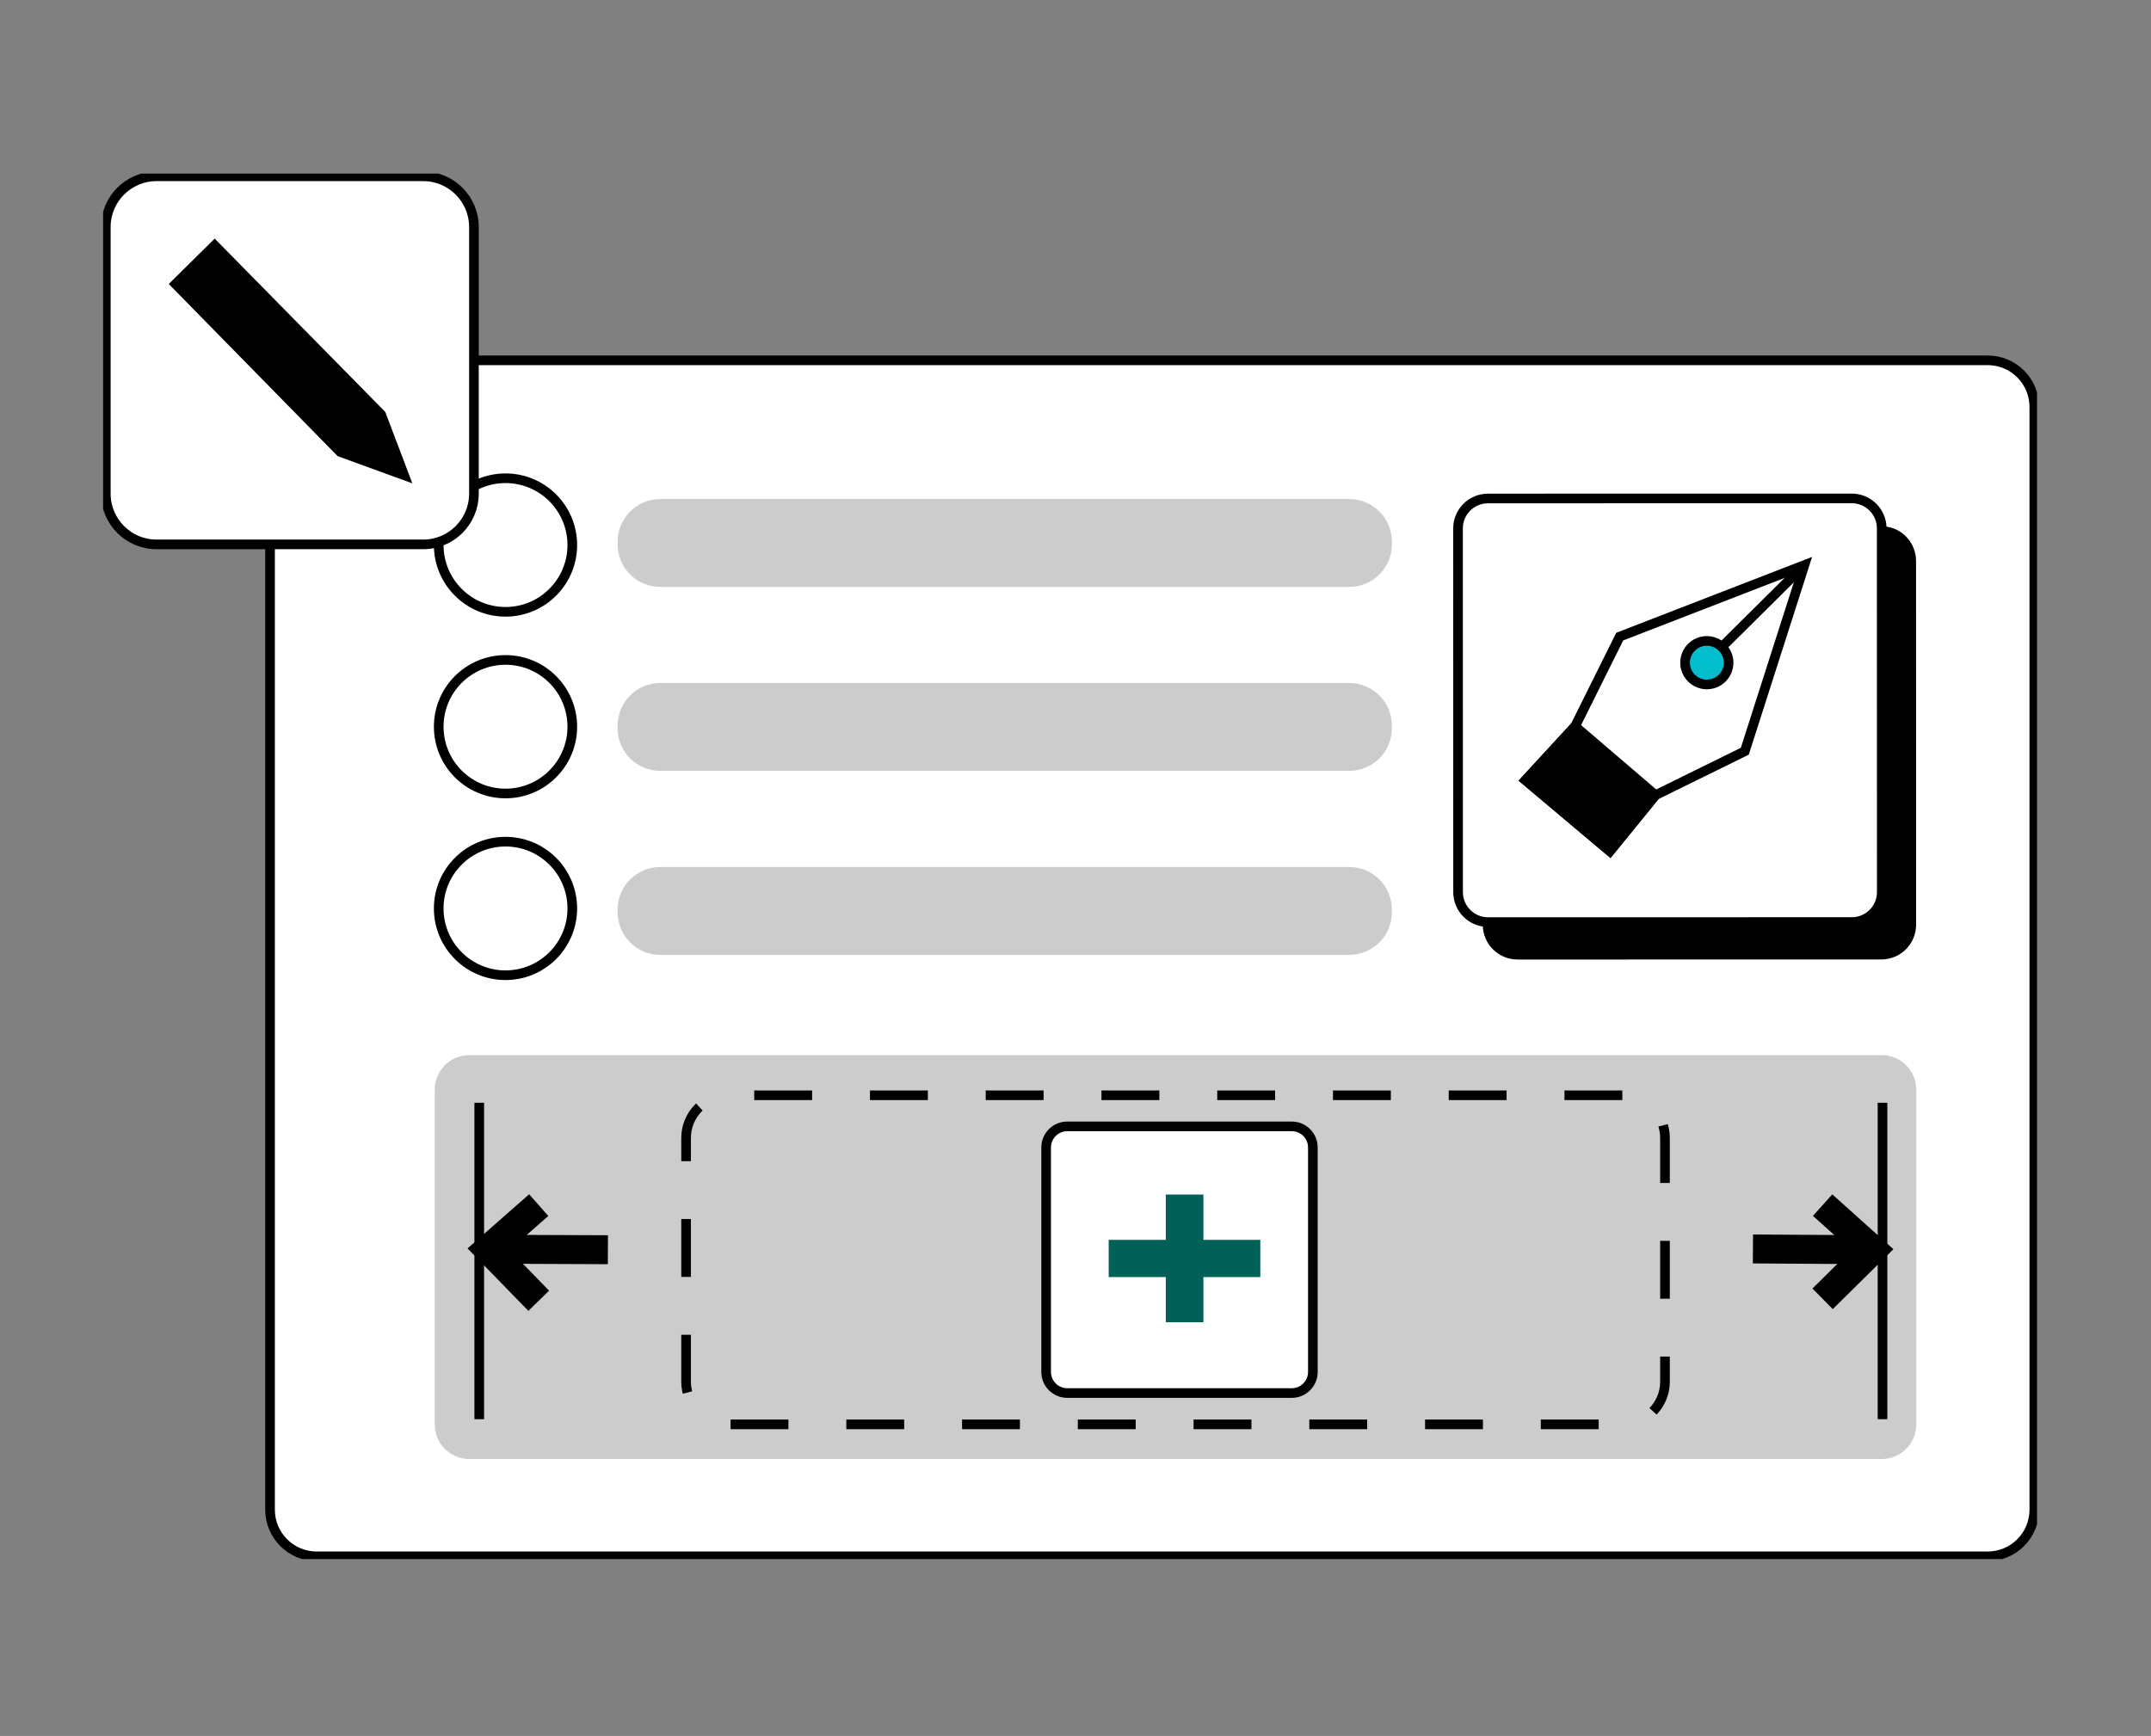
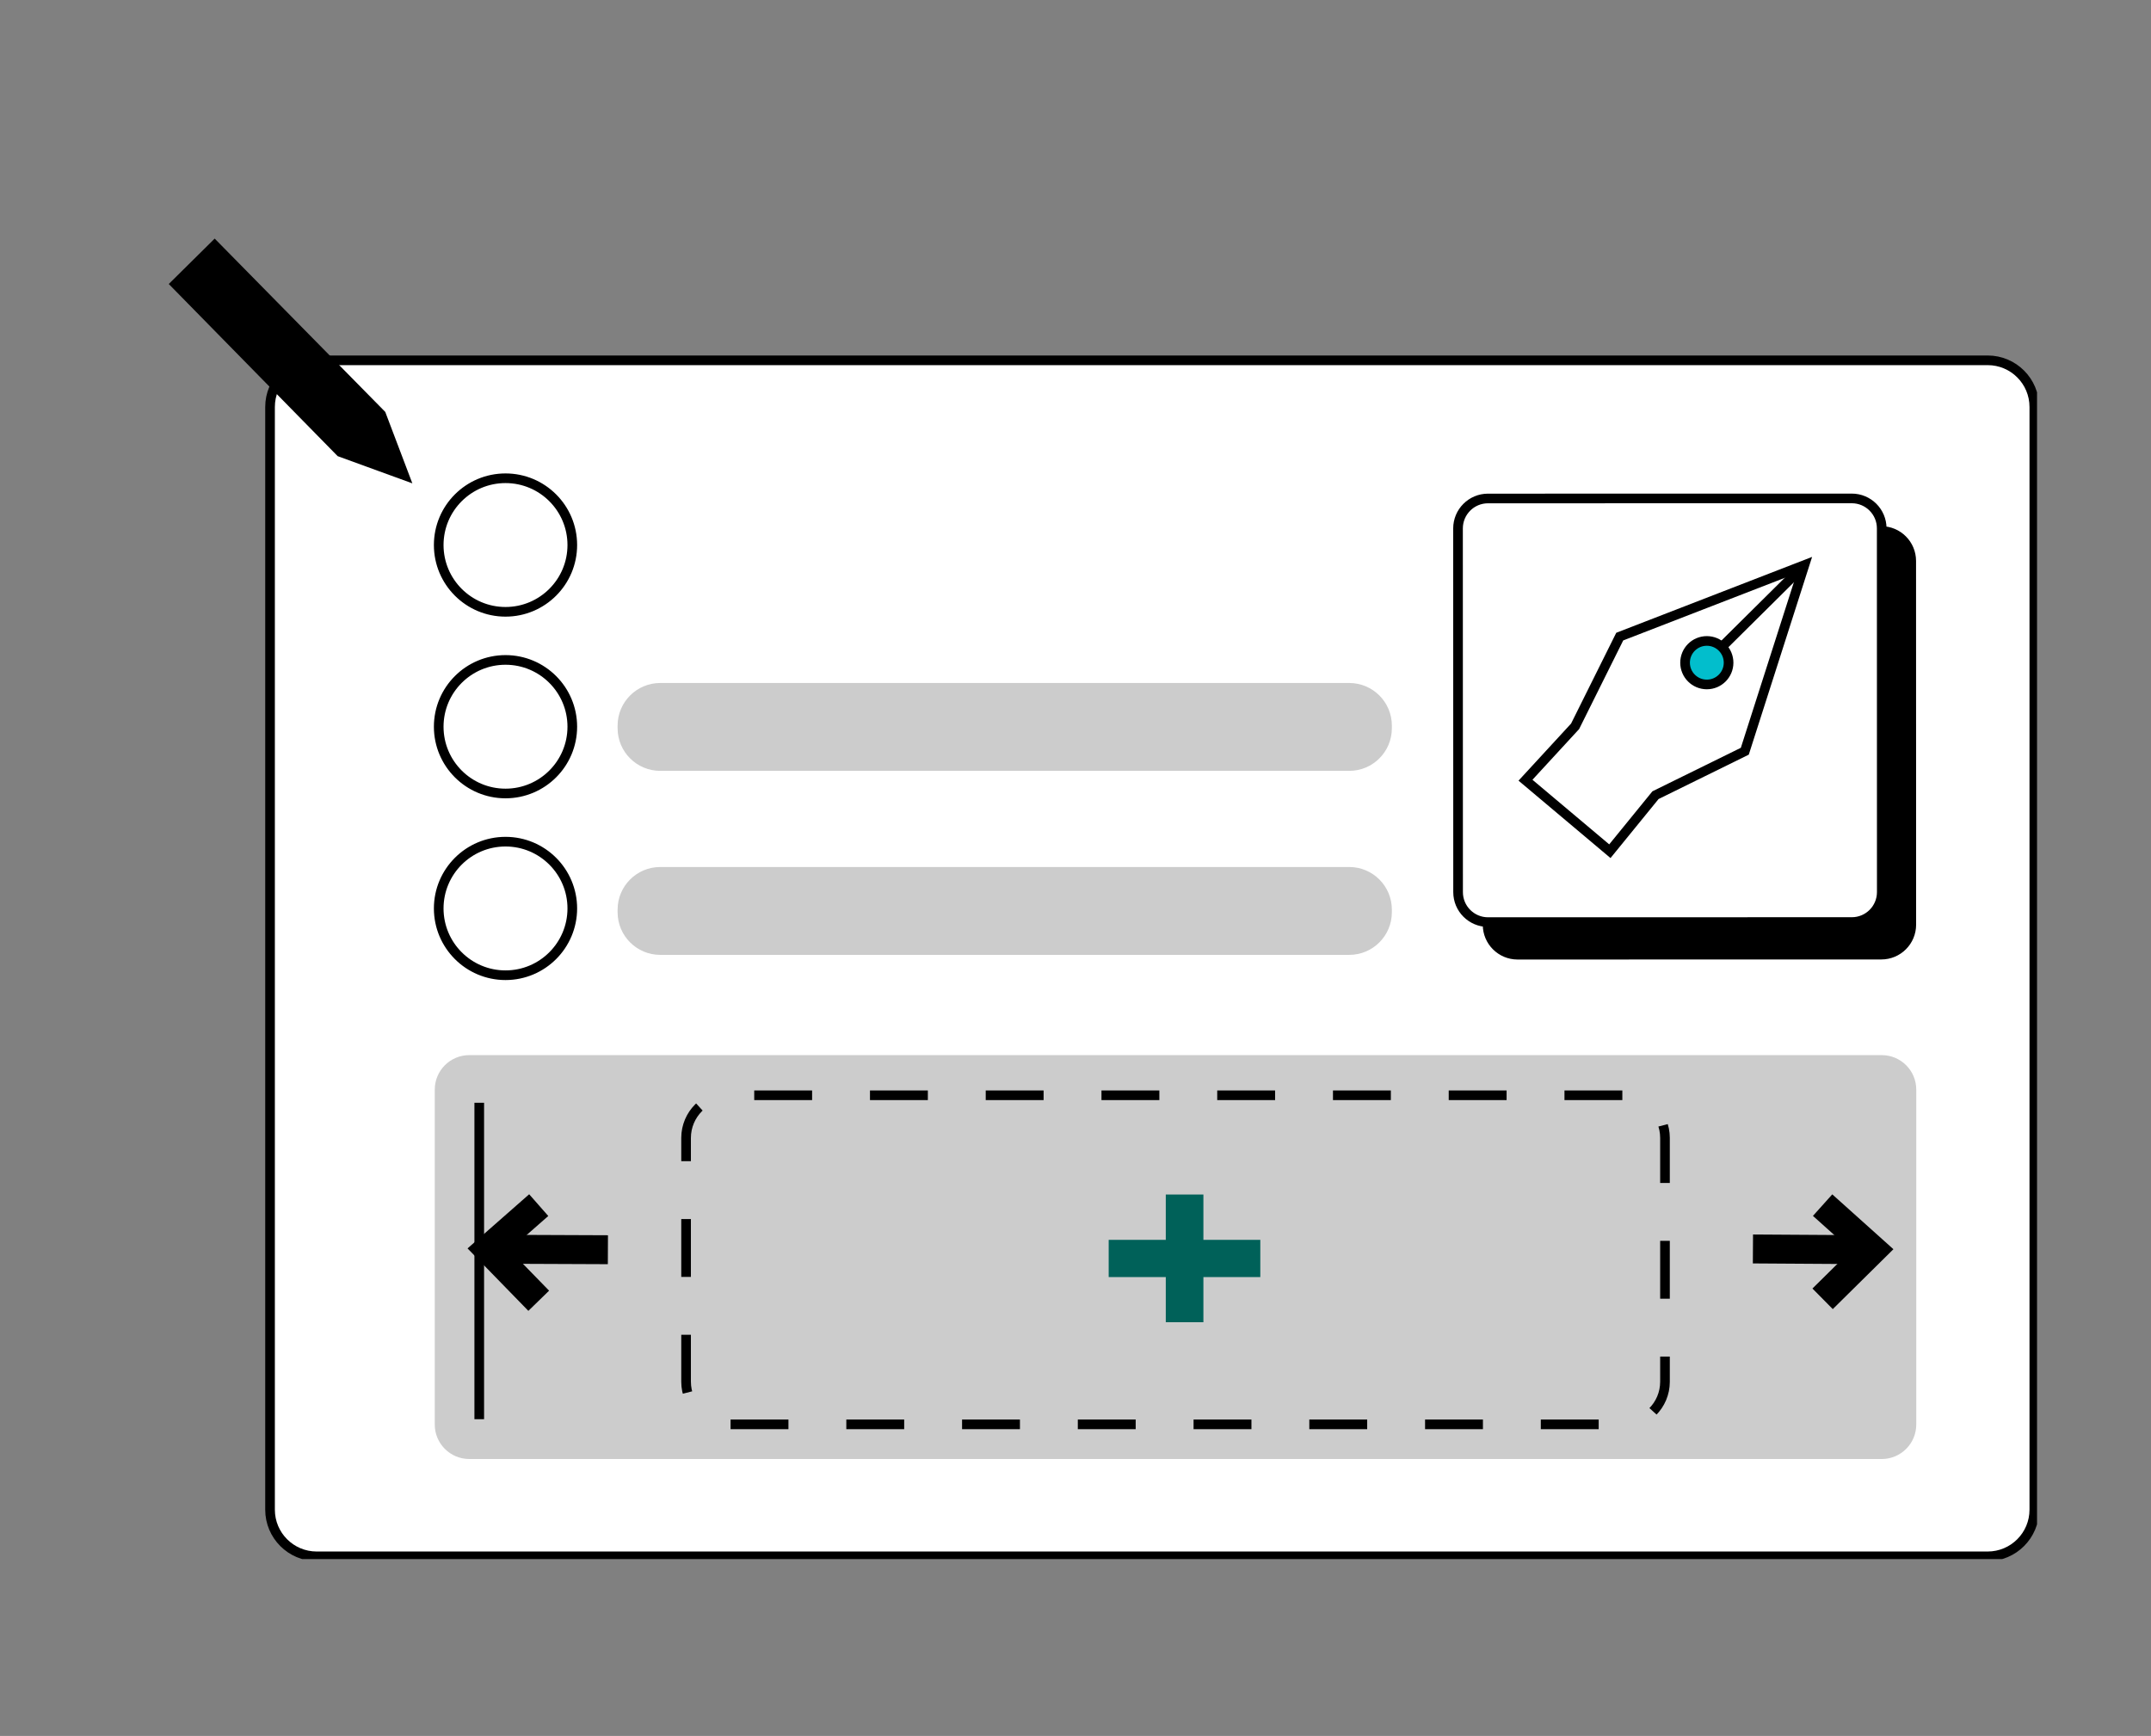
<svg xmlns="http://www.w3.org/2000/svg" width="223" height="180" viewBox="0 0 223 180" fill="none">
  <rect x="0" y="0" width="223" height="180" fill="#808080" stroke="none" />
  <g clip-path="url(#clip0_1902_2041)">
    <path d="M206.067 37.361H32.834C30.162 37.361 27.996 39.527 27.996 42.199V156.538C27.996 159.21 30.162 161.376 32.834 161.376H206.067C208.738 161.376 210.904 159.21 210.904 156.538V42.199C210.904 39.527 208.738 37.361 206.067 37.361Z" fill="white" stroke="black" stroke-miterlimit="10" />
    <path d="M52.408 63.439C56.232 63.439 59.332 60.339 59.332 56.514C59.332 52.69 56.232 49.59 52.408 49.59C48.584 49.59 45.483 52.69 45.483 56.514C45.483 60.339 48.584 63.439 52.408 63.439Z" fill="white" stroke="black" stroke-miterlimit="10" />
    <path d="M52.408 82.277C56.232 82.277 59.332 79.177 59.332 75.353C59.332 71.528 56.232 68.428 52.408 68.428C48.584 68.428 45.483 71.528 45.483 75.353C45.483 79.177 48.584 82.277 52.408 82.277Z" fill="white" stroke="black" stroke-miterlimit="10" />
    <path d="M52.408 101.121C56.232 101.121 59.332 98.02 59.332 94.196C59.332 90.372 56.232 87.272 52.408 87.272C48.584 87.272 45.483 90.372 45.483 94.196C45.483 98.02 48.584 101.121 52.408 101.121Z" fill="white" stroke="black" stroke-miterlimit="10" />
    <path d="M154.217 58.173L154.223 95.888C154.223 97.603 155.614 98.993 157.329 98.993L195.044 98.986C196.759 98.986 198.149 97.596 198.149 95.881L198.142 58.165C198.142 56.45 196.751 55.06 195.037 55.061L157.321 55.067C155.606 55.068 154.216 56.458 154.217 58.173Z" fill="black" stroke="black" stroke-miterlimit="10" />
    <path d="M158.552 97.987L154.08 93.623L193.427 54.968L196.712 58.837L158.552 97.987Z" fill="black" stroke="black" stroke-miterlimit="10" />
    <path d="M151.157 54.793L151.164 92.508C151.164 94.223 152.554 95.613 154.269 95.613L191.985 95.606C193.7 95.606 195.089 94.216 195.089 92.501L195.083 54.785C195.082 53.07 193.692 51.681 191.977 51.681L154.261 51.687C152.547 51.688 151.157 53.078 151.157 54.793Z" fill="white" stroke="black" stroke-miterlimit="10" />
    <path d="M166.899 88.262L158.152 80.899L163.294 75.313L167.923 66.009L187.07 58.59L180.889 77.895L171.63 82.451L166.899 88.262Z" stroke="black" stroke-miterlimit="10" />
    <path d="M176.951 70.971C178.197 70.971 179.207 69.961 179.207 68.715C179.207 67.469 178.197 66.459 176.951 66.459C175.705 66.459 174.695 67.469 174.695 68.715C174.695 69.961 175.705 70.971 176.951 70.971Z" fill="#02BECC" stroke="black" stroke-miterlimit="10" />
    <path d="M178.504 67.084L187.071 58.59" stroke="black" stroke-miterlimit="10" />
-     <path d="M171.63 82.451L163.294 75.313L158.152 80.899L166.899 88.262L171.63 82.451Z" fill="black" stroke="black" stroke-miterlimit="10" />
-     <path d="M139.877 51.744H68.451C66.009 51.744 64.029 53.724 64.029 56.166V56.436C64.029 58.877 66.009 60.857 68.451 60.857H139.877C142.319 60.857 144.298 58.877 144.298 56.436V56.166C144.298 53.724 142.319 51.744 139.877 51.744Z" fill="#CCCCCC" />
    <path d="M139.877 70.819H68.451C66.009 70.819 64.029 72.798 64.029 75.24V75.51C64.029 77.952 66.009 79.931 68.451 79.931H139.877C142.319 79.931 144.298 77.952 144.298 75.51V75.24C144.298 72.798 142.319 70.819 139.877 70.819Z" fill="#CCCCCC" />
    <path d="M139.877 89.899H68.451C66.009 89.899 64.029 91.878 64.029 94.32V94.59C64.029 97.032 66.009 99.011 68.451 99.011H139.877C142.319 99.011 144.298 97.032 144.298 94.59V94.32C144.298 91.878 142.319 89.899 139.877 89.899Z" fill="#CCCCCC" />
    <path d="M195.086 109.406H48.651C46.675 109.406 45.073 111.008 45.073 112.984V147.707C45.073 149.683 46.675 151.284 48.651 151.284H195.086C197.062 151.284 198.664 149.683 198.664 147.707V112.984C198.664 111.008 197.062 109.406 195.086 109.406Z" fill="#CCCCCC" />
    <path d="M168.193 113.569H75.549C73.107 113.569 71.128 115.548 71.128 117.99V143.269C71.128 145.711 73.107 147.69 75.549 147.69H168.193C170.635 147.69 172.614 145.711 172.614 143.269V117.99C172.614 115.548 170.635 113.569 168.193 113.569Z" stroke="black" stroke-miterlimit="10" stroke-dasharray="6 6" />
-     <path d="M43.875 18.281H16.228C13.323 18.281 10.969 20.636 10.969 23.541V51.188C10.969 54.092 13.323 56.447 16.228 56.447H43.875C46.78 56.447 49.134 54.092 49.134 51.188V23.541C49.134 20.636 46.78 18.281 43.875 18.281Z" fill="white" stroke="black" stroke-miterlimit="10" />
    <path d="M35.285 46.867L18.202 29.453L22.252 25.448L39.51 42.986L41.895 49.275L35.285 46.867Z" fill="black" stroke="black" stroke-miterlimit="10" />
-     <path d="M133.92 116.792H110.644C109.436 116.792 108.456 117.772 108.456 118.98V142.256C108.456 143.465 109.436 144.444 110.644 144.444H133.92C135.129 144.444 136.109 143.465 136.109 142.256V118.98C136.109 117.772 135.129 116.792 133.92 116.792Z" fill="white" stroke="black" stroke-miterlimit="10" />
    <path d="M130.66 132.42H124.76V137.1H120.86V132.42H114.94V128.56H120.86V123.86H124.76V128.56H130.66V132.42Z" fill="#006159" />
    <path d="M55.851 134.876L50.648 129.532L55.851 124.959" stroke="black" stroke-width="3" stroke-miterlimit="10" />
    <path d="M50.648 129.532L63.023 129.583" stroke="black" stroke-width="3" stroke-miterlimit="10" />
    <path d="M188.955 134.674L194.108 129.583L188.955 124.959" stroke="black" stroke-width="3" stroke-miterlimit="10" />
    <path d="M194.107 129.583L181.732 129.504" stroke="black" stroke-width="3" stroke-miterlimit="10" />
    <path d="M49.685 114.345V147.156" stroke="black" stroke-miterlimit="10" />
-     <path d="M195.165 114.345V147.156" stroke="black" stroke-miterlimit="10" />
  </g>
  <defs>
    <clipPath id="clip0_1902_2041">
      <rect width="200.497" height="143.662" fill="white" transform="translate(10.688 18)" />
    </clipPath>
  </defs>
</svg>